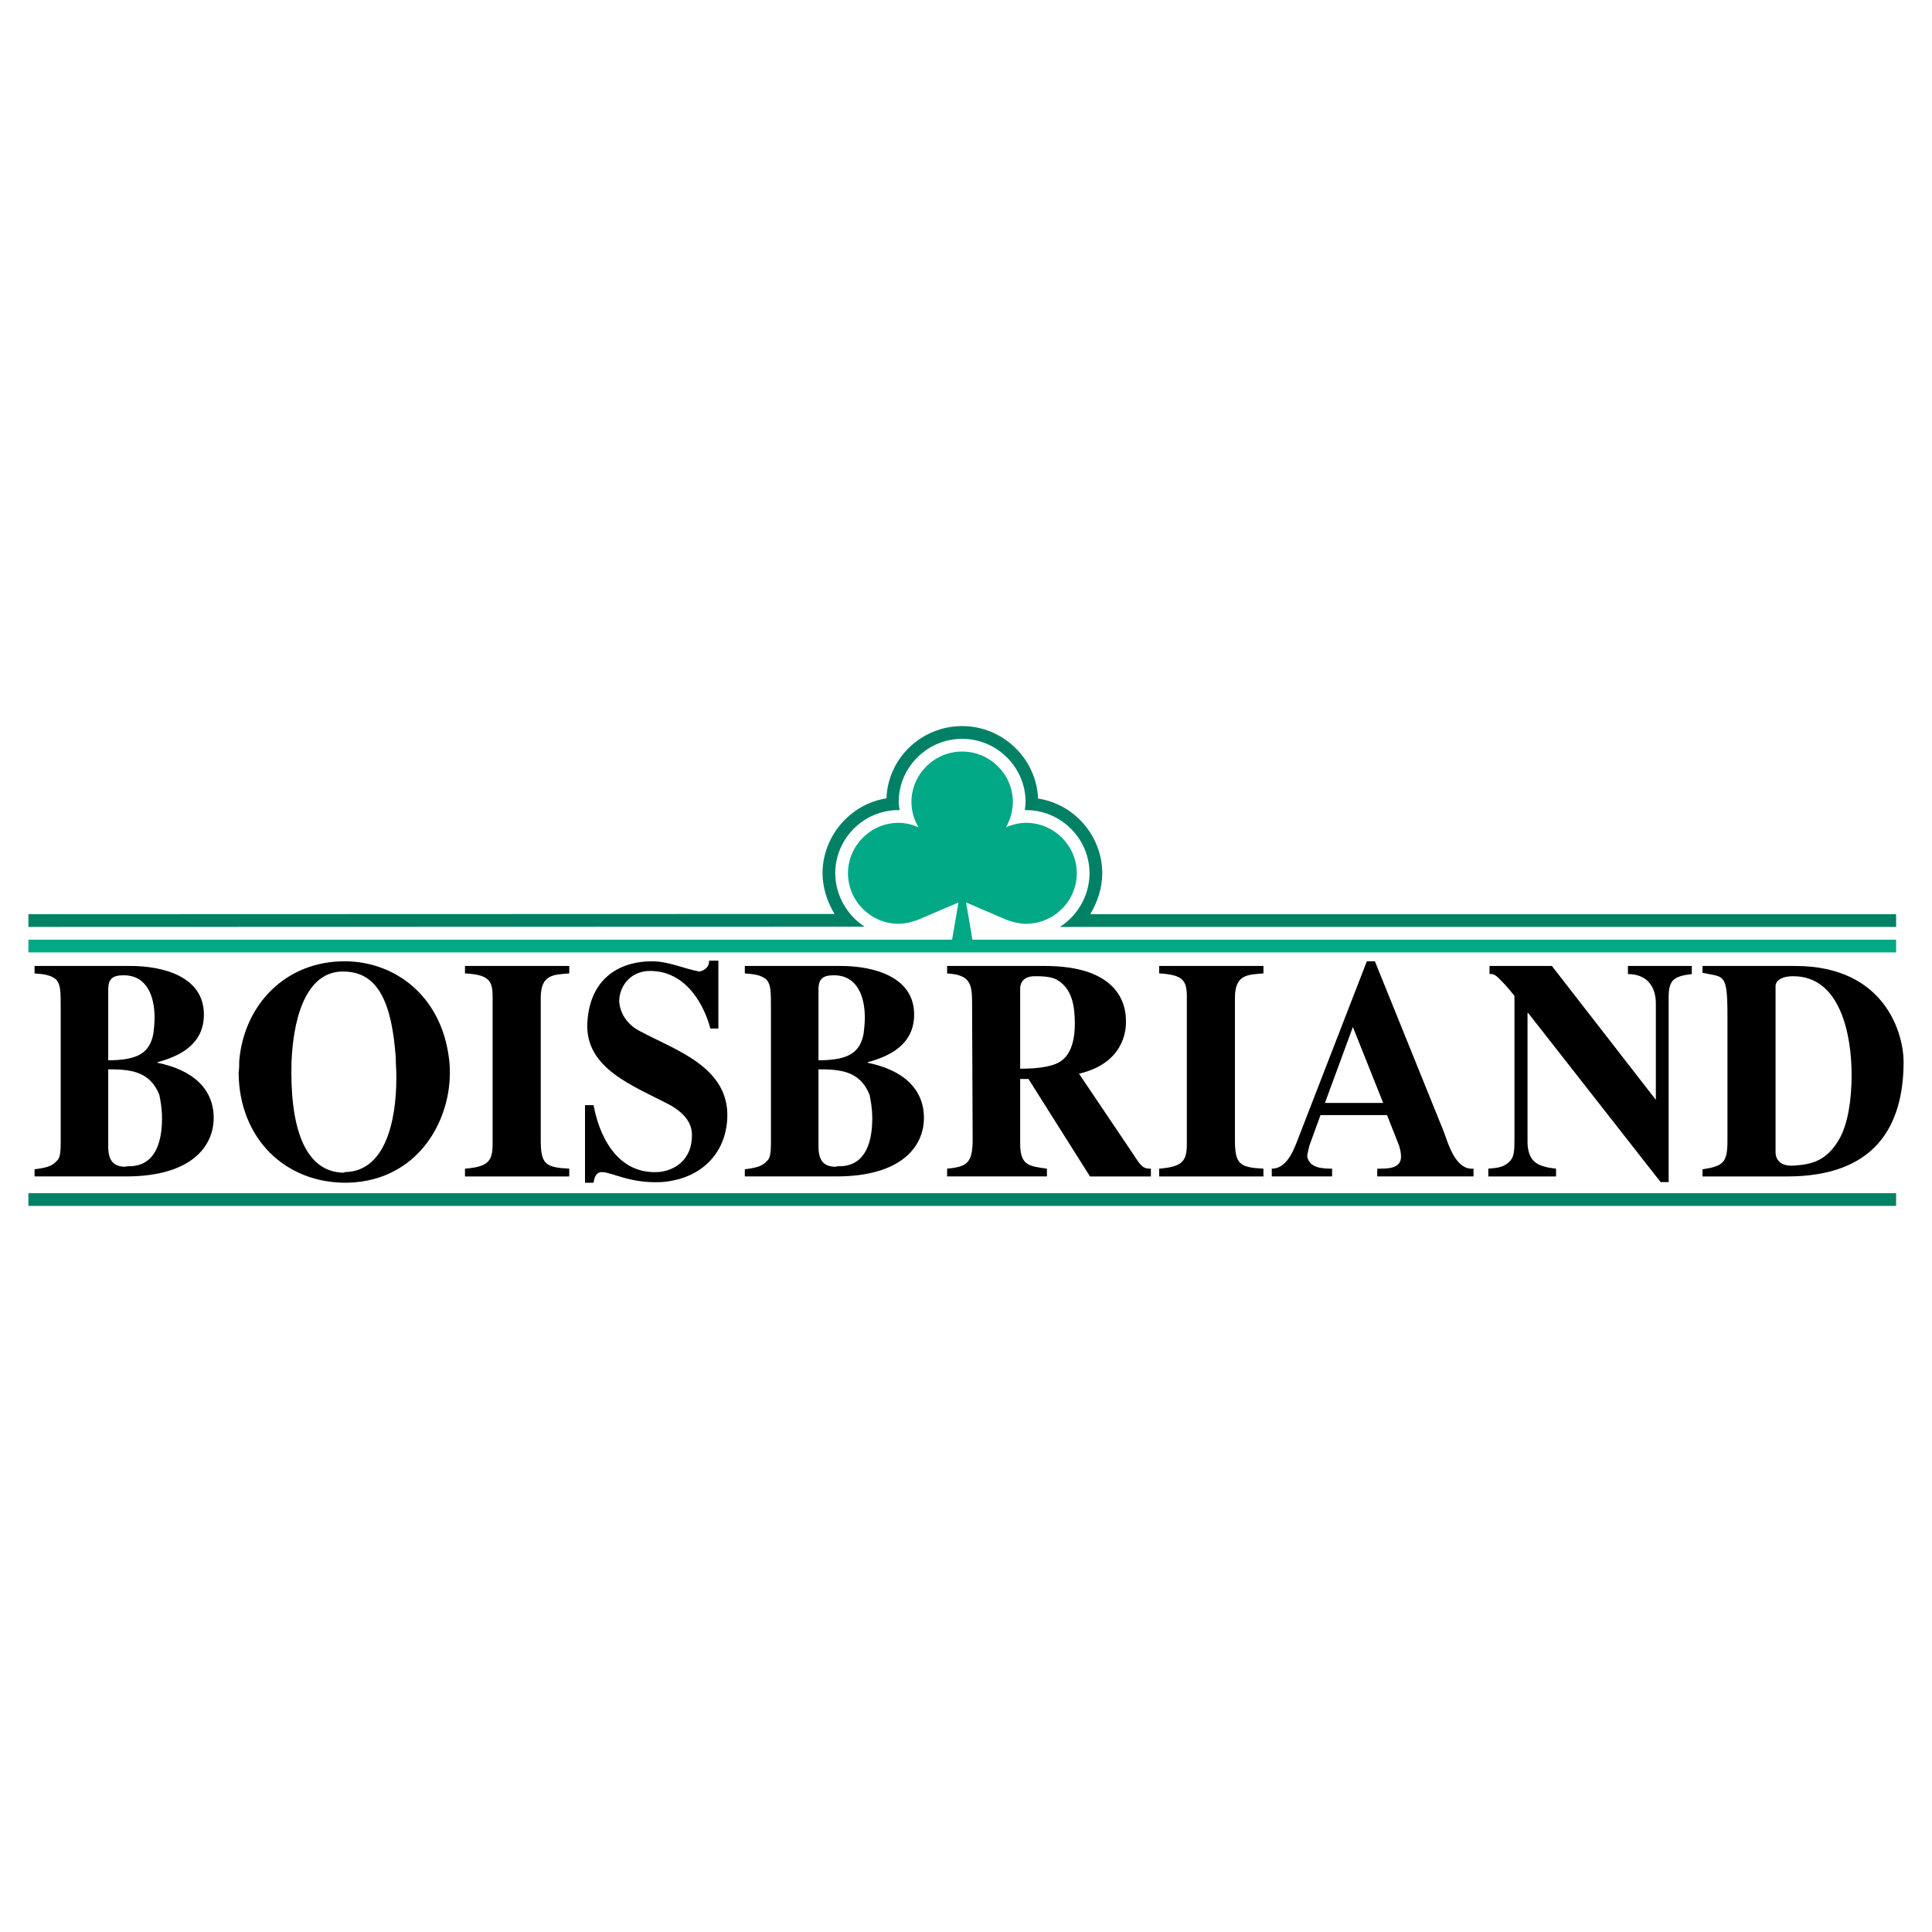
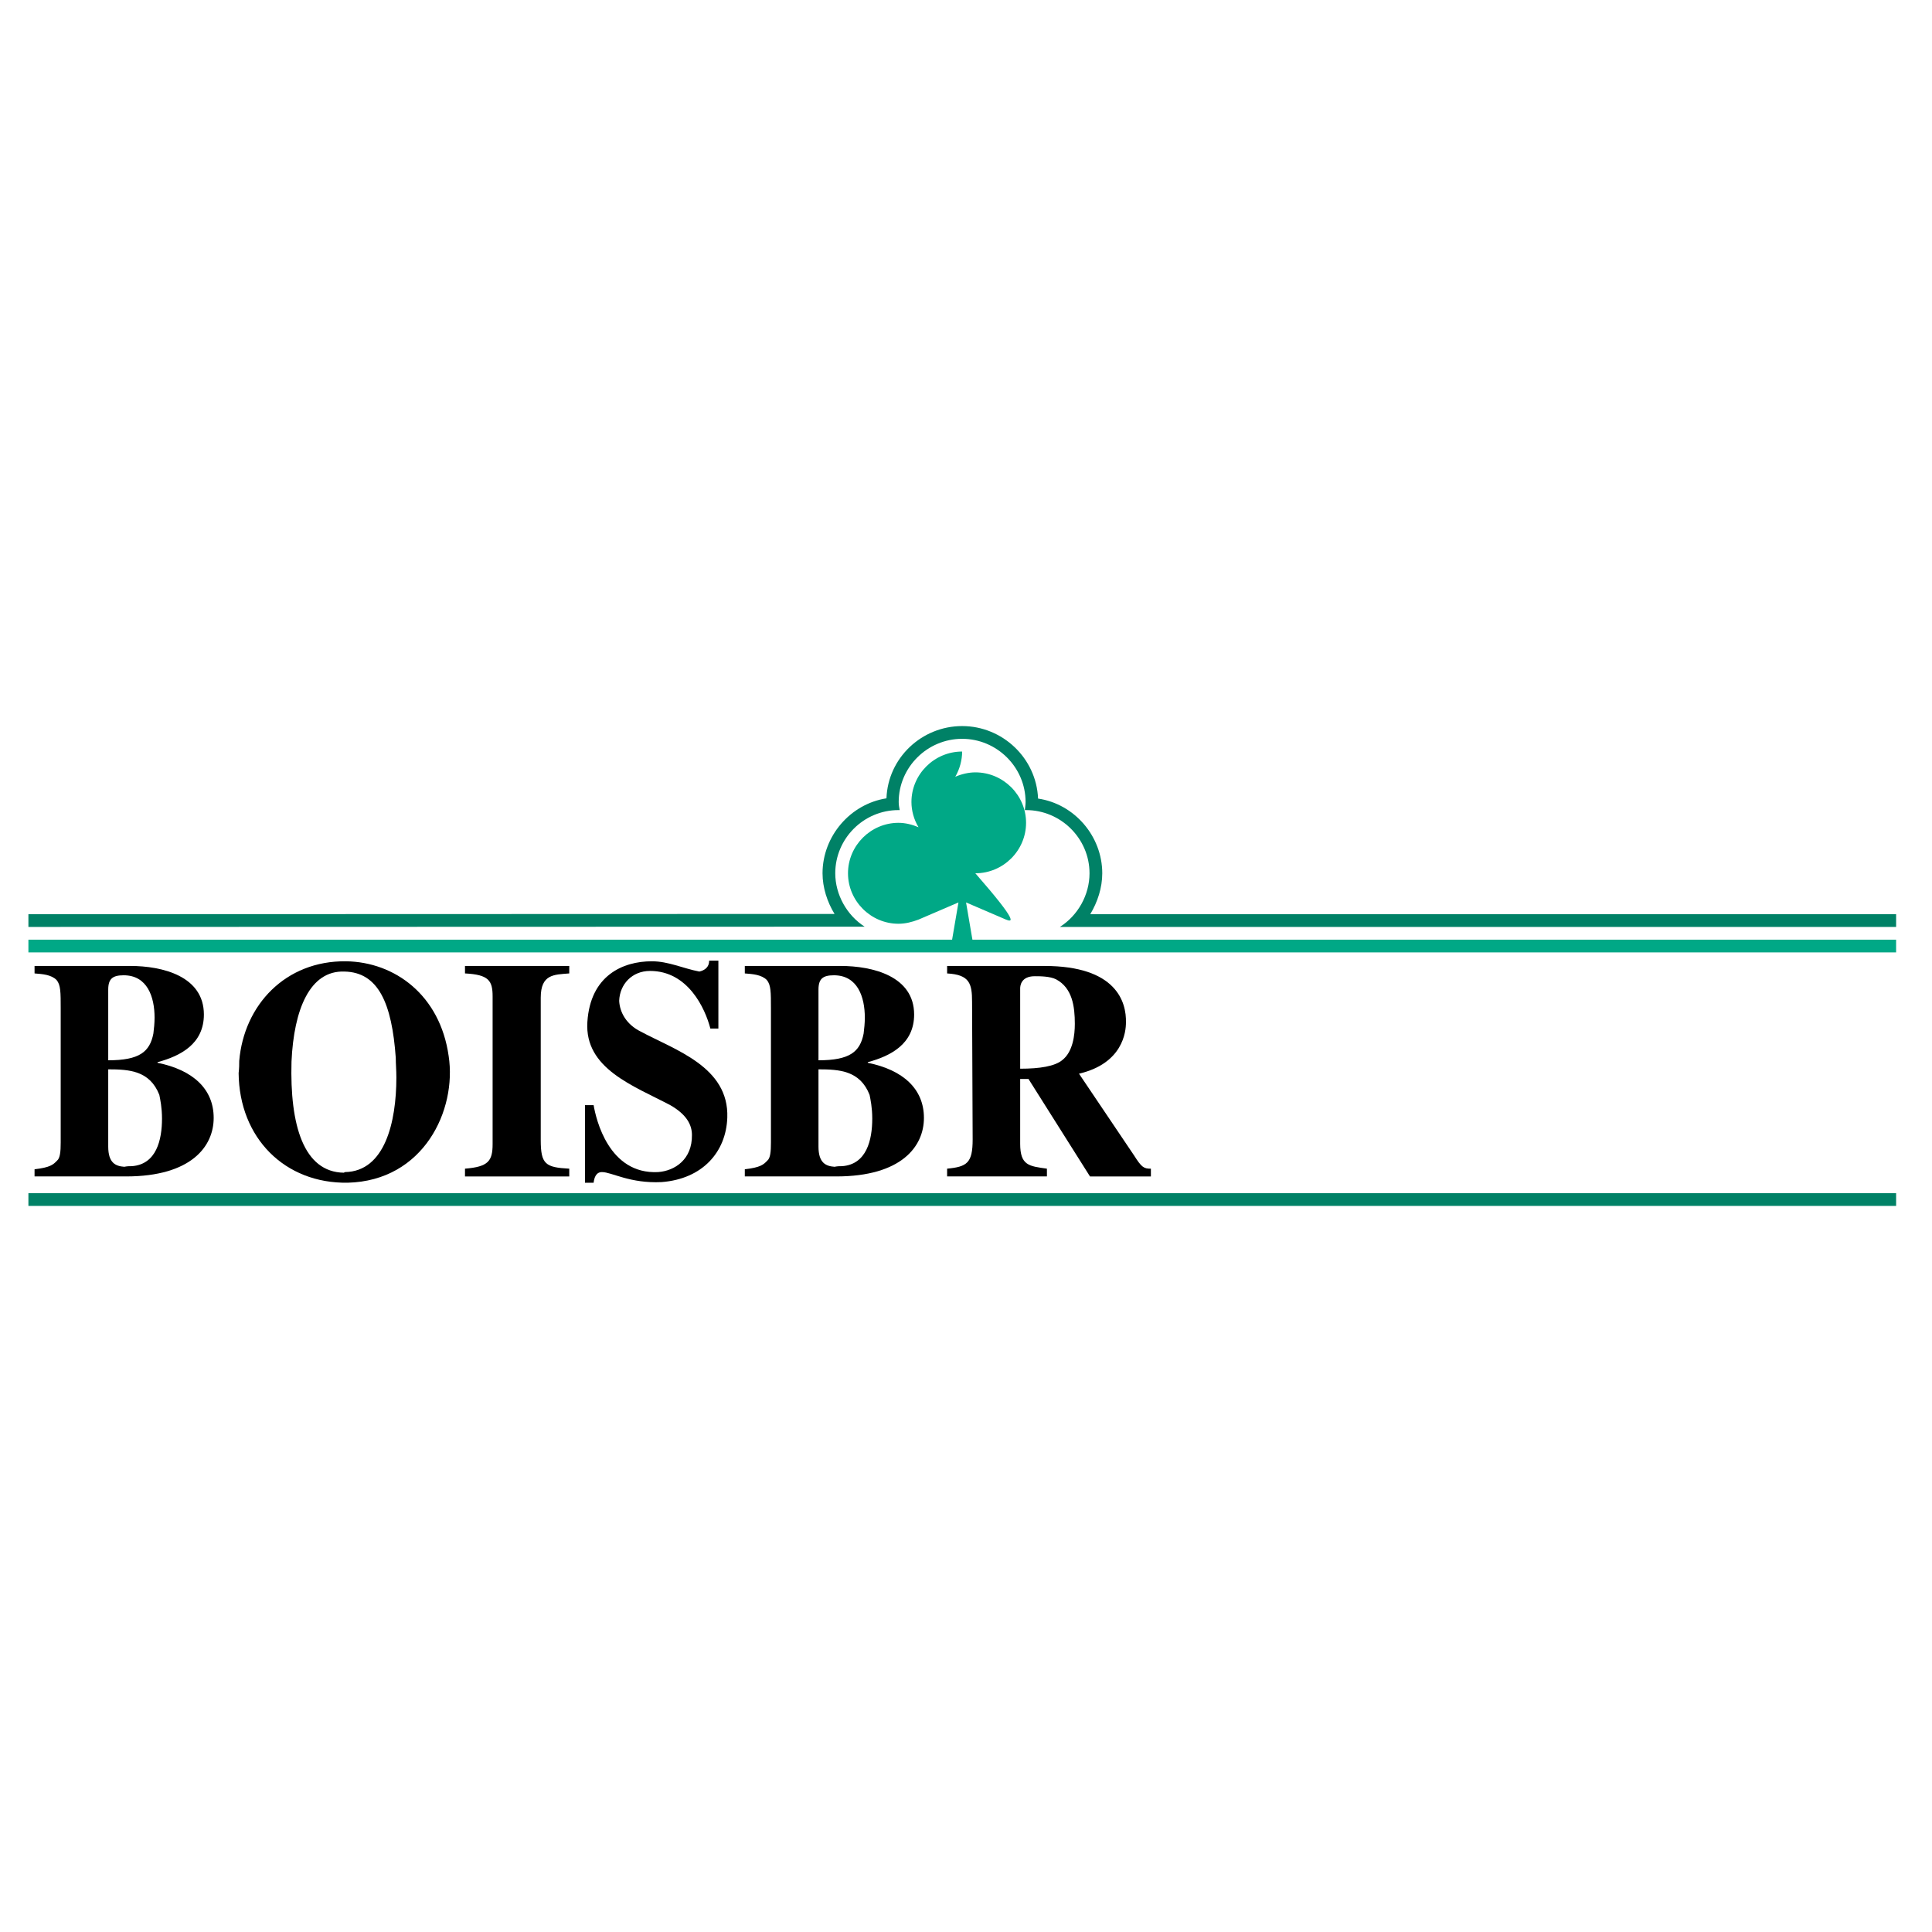
<svg xmlns="http://www.w3.org/2000/svg" version="1.0" id="Layer_1" x="0px" y="0px" width="192.756px" height="192.756px" viewBox="0 0 192.756 192.756" enable-background="new 0 0 192.756 192.756" xml:space="preserve">
  <g>
    <polygon fill-rule="evenodd" clip-rule="evenodd" fill="#FFFFFF" points="0,0 192.756,0 192.756,192.756 0,192.756 0,0  " />
    <polygon fill-rule="evenodd" clip-rule="evenodd" fill="#008166" points="189.176,120.314 189.176,119.045 2.834,119.045    2.834,120.314 189.176,120.314  " />
-     <path fill-rule="evenodd" clip-rule="evenodd" fill="#00A886" d="M100.367,91.747l-3.983-1.711l0.635,3.715h92.156v1.271H2.834   v-1.271h92.157l0.635-3.715l-3.983,1.711c-0.635,0.244-1.319,0.416-2.004,0.416c-2.761,0-5.034-2.273-5.034-5.035   c0-2.761,2.273-5.034,5.034-5.034c0.685,0,1.369,0.171,2.004,0.44c-0.464-0.758-0.708-1.662-0.708-2.517   c0-2.762,2.272-5.035,5.059-5.035s5.06,2.273,5.06,5.035c0,0.855-0.246,1.759-0.686,2.517c0.611-0.269,1.344-0.44,2.004-0.44   c2.787,0,5.059,2.273,5.059,5.034c0,2.762-2.271,5.035-5.059,5.035C101.711,92.163,100.979,91.991,100.367,91.747L100.367,91.747z" />
+     <path fill-rule="evenodd" clip-rule="evenodd" fill="#00A886" d="M100.367,91.747l-3.983-1.711l0.635,3.715h92.156v1.271H2.834   v-1.271h92.157l0.635-3.715l-3.983,1.711c-0.635,0.244-1.319,0.416-2.004,0.416c-2.761,0-5.034-2.273-5.034-5.035   c0-2.761,2.273-5.034,5.034-5.034c0.685,0,1.369,0.171,2.004,0.44c-0.464-0.758-0.708-1.662-0.708-2.517   c0-2.762,2.272-5.035,5.059-5.035c0,0.855-0.246,1.759-0.686,2.517c0.611-0.269,1.344-0.44,2.004-0.44   c2.787,0,5.059,2.273,5.059,5.034c0,2.762-2.271,5.035-5.059,5.035C101.711,92.163,100.979,91.991,100.367,91.747L100.367,91.747z" />
    <path fill-rule="evenodd" clip-rule="evenodd" fill="#008166" d="M189.176,92.48v-1.271h-80.4c0.732-1.222,1.197-2.639,1.197-4.081   c0-3.69-2.762-6.916-6.404-7.454c-0.17-4.032-3.543-7.234-7.575-7.234s-7.405,3.177-7.551,7.209   c-3.617,0.562-6.378,3.788-6.378,7.478c0,1.417,0.464,2.859,1.198,4.057L2.834,91.209v1.271l83.433-0.024   c-1.784-1.148-2.933-3.202-2.933-5.328c0-3.47,2.835-6.305,6.305-6.305c0.024,0,0.098,0,0.122,0   c-0.049-0.244-0.098-0.538-0.098-0.806c0-3.47,2.859-6.305,6.33-6.305c3.47,0,6.329,2.835,6.329,6.305   c0,0.269-0.049,0.562-0.072,0.806c0.023,0,0.098,0,0.121,0c3.471,0,6.33,2.835,6.33,6.305c0,2.151-1.148,4.204-2.957,5.352H189.176   L189.176,92.48z" />
    <path fill-rule="evenodd" clip-rule="evenodd" d="M6.056,100.629v11.898c0,0.467,0,0.963,0,1.461c0,0.9-0.06,1.553-0.356,1.801   c-0.415,0.436-0.711,0.684-2.252,0.871v0.713h9.128c6.49,0,8.743-2.982,8.743-5.84c0-2.889-2.074-4.783-5.601-5.498v-0.062   c2.312-0.621,4.624-1.832,4.624-4.754c0-3.82-4.12-4.846-7.351-4.846H3.448v0.746c0.8,0.062,1.66,0.123,2.193,0.652   C6.056,98.268,6.056,98.982,6.056,100.629L6.056,100.629z M10.798,98.734c0-1.088,0.445-1.43,1.542-1.43   c2.371,0,3.082,2.176,3.082,4.225c0,0.561-0.059,1.088-0.119,1.586c-0.356,1.832-1.393,2.67-4.505,2.67V98.734L10.798,98.734z    M10.798,114.391v-7.703c2.075,0,4.149,0.123,5.098,2.547c0.089,0.436,0.267,1.273,0.267,2.361c0,2.143-0.563,4.566-2.993,4.752   c-0.237,0-0.474,0-0.771,0.062C11.539,116.348,10.798,116.037,10.798,114.391L10.798,114.391z" />
    <path fill-rule="evenodd" clip-rule="evenodd" d="M23.868,105.848c0,0.373,0,0.715-0.06,1.213   c0.06,6.492,4.624,11.033,10.877,10.939c7.587-0.186,10.906-7.244,10.077-12.648c-0.859-6.059-5.365-9.382-10.255-9.444   C28.491,95.845,24.342,100.256,23.868,105.848L23.868,105.848z M29.084,105.91c0.237-5.219,1.837-9.102,5.275-8.978   c3.409,0.062,4.742,3.201,5.127,8.605c0,0.621,0.06,1.213,0.06,1.957c0,4.475-1.156,9.383-5.127,9.445c0,0,0,0-0.119,0.062   C30.299,116.939,28.906,112.279,29.084,105.91L29.084,105.91z" />
    <path fill-rule="evenodd" clip-rule="evenodd" d="M49.148,99.418v14.725c0,1.709-0.444,2.268-2.756,2.455v0.775h10.403v-0.775   c-2.371-0.125-2.845-0.436-2.845-2.859V99.541c0-2.359,1.333-2.299,2.845-2.422v-0.746H46.392v0.746   C48.763,97.242,49.148,97.834,49.148,99.418L49.148,99.418z" />
    <path fill-rule="evenodd" clip-rule="evenodd" d="M58.602,101.965c-0.296,4.66,4.624,6.369,8.269,8.295   c1.63,0.932,2.164,1.957,2.164,2.982c0.03,2.422-1.689,3.572-3.378,3.697c-4.92,0.248-6.194-5.281-6.431-6.68h-0.86V118h0.86   c0.059-0.496,0.237-1.061,0.83-1.061c0.978,0,2.786,1.154,5.957,0.998c4.061-0.311,6.431-2.986,6.55-6.436   c0.178-5.064-5.216-6.74-8.624-8.574c-1.453-0.715-2.104-1.926-2.164-3.074c0.059-1.648,1.274-2.983,3.082-2.983   c3.764,0,5.483,3.696,6.016,5.747h0.8v-6.772h-0.919c0,0.652-0.444,0.963-0.978,1.087c-1.63-0.311-3.082-1.025-4.742-1.025   C62.129,95.907,58.898,97.336,58.602,101.965L58.602,101.965z" />
    <path fill-rule="evenodd" clip-rule="evenodd" d="M76.917,100.629v11.898c0,0.467,0,0.963,0,1.461c0,0.9-0.059,1.553-0.355,1.801   c-0.415,0.436-0.711,0.684-2.252,0.871v0.713h9.128c6.49,0,8.743-2.982,8.743-5.84c0-2.889-2.075-4.783-5.601-5.498v-0.062   c2.312-0.621,4.623-1.832,4.623-4.754c0-3.82-4.12-4.846-7.35-4.846H74.31v0.746c0.8,0.062,1.659,0.123,2.193,0.652   C76.917,98.268,76.917,98.982,76.917,100.629L76.917,100.629z M81.66,98.734c0-1.088,0.444-1.43,1.541-1.43   c2.371,0,3.083,2.176,3.083,4.225c0,0.561-0.06,1.088-0.119,1.586c-0.356,1.832-1.393,2.67-4.505,2.67V98.734L81.66,98.734z    M81.66,114.391v-7.703c2.075,0,4.149,0.123,5.098,2.547c0.089,0.436,0.267,1.273,0.267,2.361c0,2.143-0.563,4.566-2.993,4.752   c-0.237,0-0.474,0-0.771,0.062C82.401,116.348,81.66,116.037,81.66,114.391L81.66,114.391z" />
    <path fill-rule="evenodd" clip-rule="evenodd" d="M97.042,113.678c0,2.359-0.563,2.732-2.549,2.92v0.775h9.958v-0.775   c-1.779-0.25-2.668-0.311-2.668-2.486v-6.461h0.83l6.135,9.723h6.076v-0.775c-0.713,0-0.92-0.125-1.689-1.336l-5.484-8.141   c4.387-1.023,4.684-4.193,4.684-5.094c0.059-2.082-0.979-5.654-8.121-5.654h-9.72v0.746c2.252,0.123,2.489,1.025,2.489,2.826   L97.042,113.678L97.042,113.678z M101.783,98.609c0-0.217,0.059-1.211,1.453-1.211c0.533,0,1.51,0,2.133,0.311   c1.631,0.869,1.867,2.734,1.867,4.441c0,1.088-0.178,2.797-1.275,3.635c-0.74,0.592-2.191,0.84-4.178,0.84V98.609L101.783,98.609z" />
-     <path fill-rule="evenodd" clip-rule="evenodd" d="M118.41,99.418v14.725c0,1.709-0.445,2.268-2.758,2.455v0.775h10.402v-0.775   c-2.369-0.125-2.844-0.436-2.844-2.859V99.541c0-2.359,1.334-2.299,2.844-2.422v-0.746h-10.402v0.746   C118.023,97.242,118.41,97.834,118.41,99.418L118.41,99.418z" />
-     <path fill-rule="evenodd" clip-rule="evenodd" d="M129.701,113.117c-0.504,1.273-1.156,3.48-2.816,3.48v0.775h6.018v-0.775   c-0.979,0-2.312-0.062-2.49-1.273c0.059-0.312,0.119-0.621,0.236-1.057l1.098-3.014h6.639l1.186,3.014   c0.148,0.436,0.207,0.807,0.207,1.148c0,1.244-1.482,1.182-2.371,1.182v0.775h9.604v-0.775c-1.779,0.154-2.49-2.393-2.994-3.76   l-6.846-16.931h-0.801L129.701,113.117L129.701,113.117z M134.977,102.463l3.023,7.578h-5.811L134.977,102.463L134.977,102.463z" />
-     <path fill-rule="evenodd" clip-rule="evenodd" d="M151.098,99.355v14.135c0,1.336,0,1.988-0.592,2.486   c-0.592,0.559-1.393,0.559-2.016,0.621v0.781h6.758v-0.781c-0.682-0.062-1.66-0.25-2.135-0.684   c-0.533-0.436-0.711-1.273-0.711-1.926v-12.924h0.061l13.217,16.873h0.801V99.48c0-0.809,0.117-1.275,0.414-1.646   c0.564-0.592,1.719-0.592,1.896-0.652v-0.809h-6.371v0.809c1.809,0,2.785,1.148,2.785,2.951v9.6l-10.373-13.359h-6.223v0.809   c0.443-0.062,0.74,0.217,1.096,0.59C150.27,98.33,150.742,98.92,151.098,99.355L151.098,99.355z" />
-     <path fill-rule="evenodd" clip-rule="evenodd" d="M172.348,101.344v12.52c0,2.174-0.473,2.484-2.488,2.797v0.713h8.445   c8.684,0,11.617-4.908,11.617-11.463c0-2.609-1.719-9.537-10.816-9.537h-9.246v0.684   C171.992,97.523,172.348,96.994,172.348,101.344L172.348,101.344z M177.148,98.393c0-0.498,0.504-0.994,1.779-0.994   c4.742,0,5.809,5.965,5.809,9.848c0,2.424-0.355,4.846-1.215,6.369c-1.275,2.236-2.787,2.547-4.475,2.672   c-1.572,0.123-1.898-0.746-1.898-1.336V98.393L177.148,98.393z" />
  </g>
</svg>